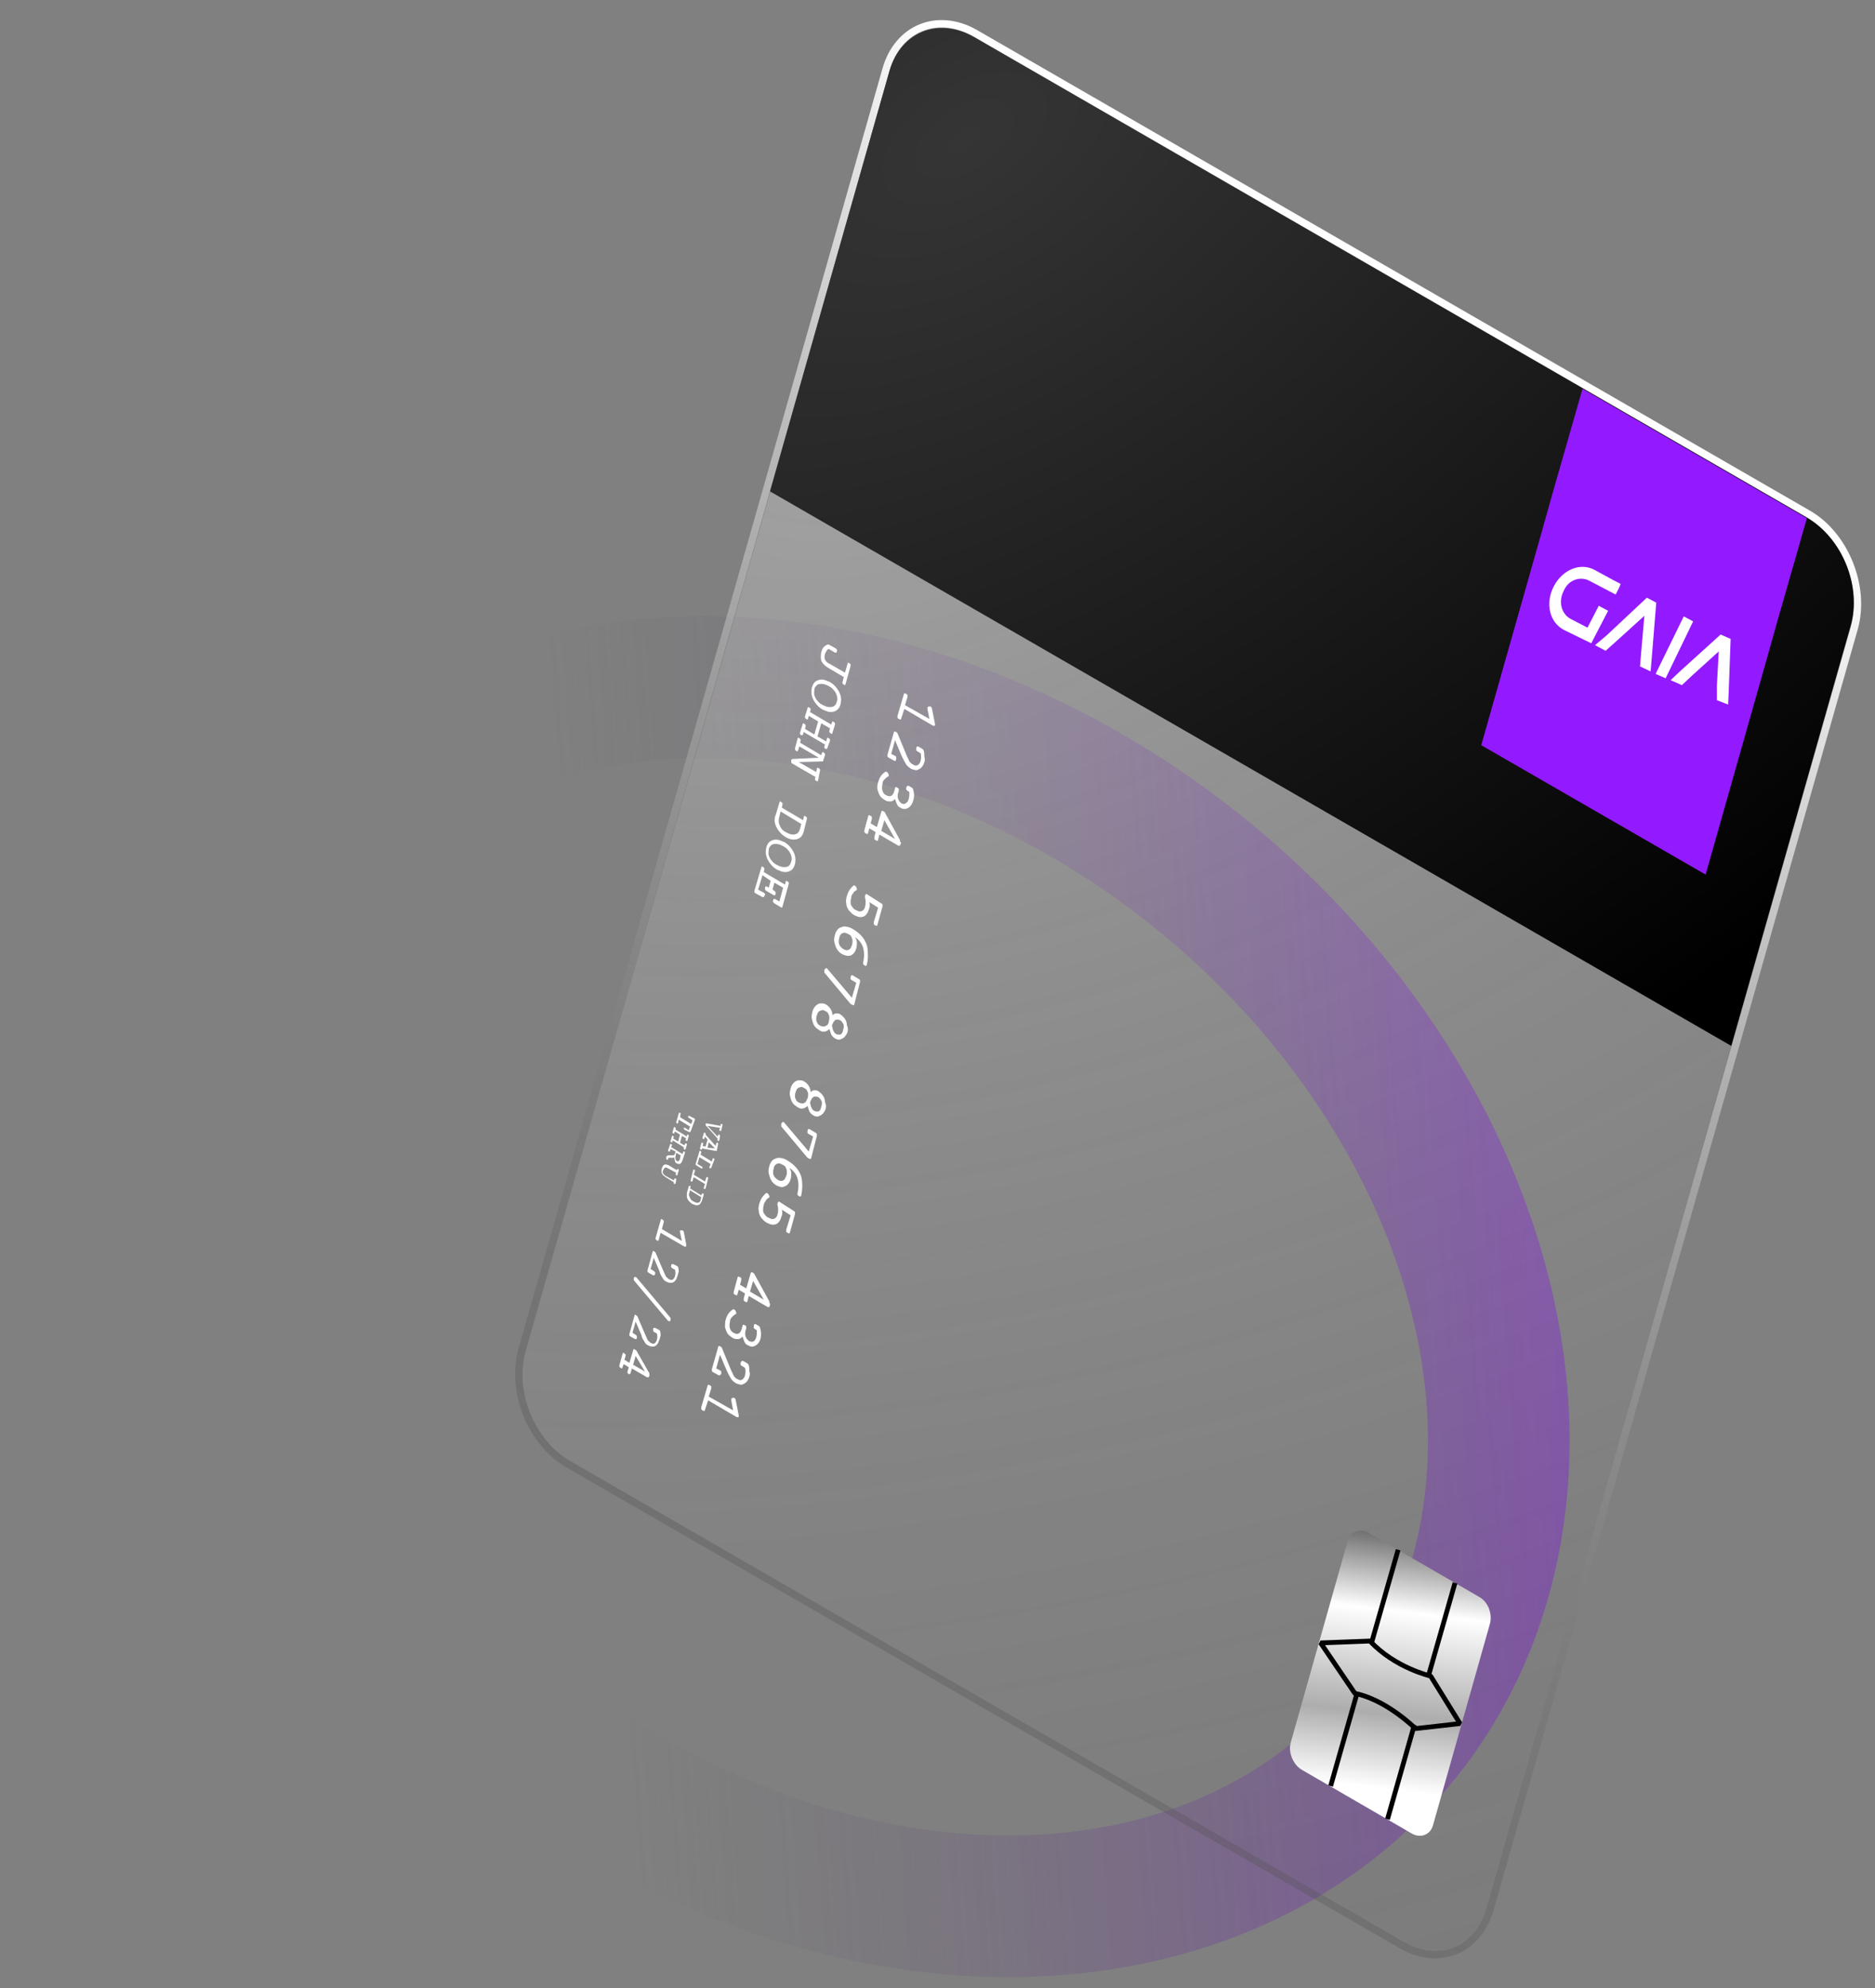
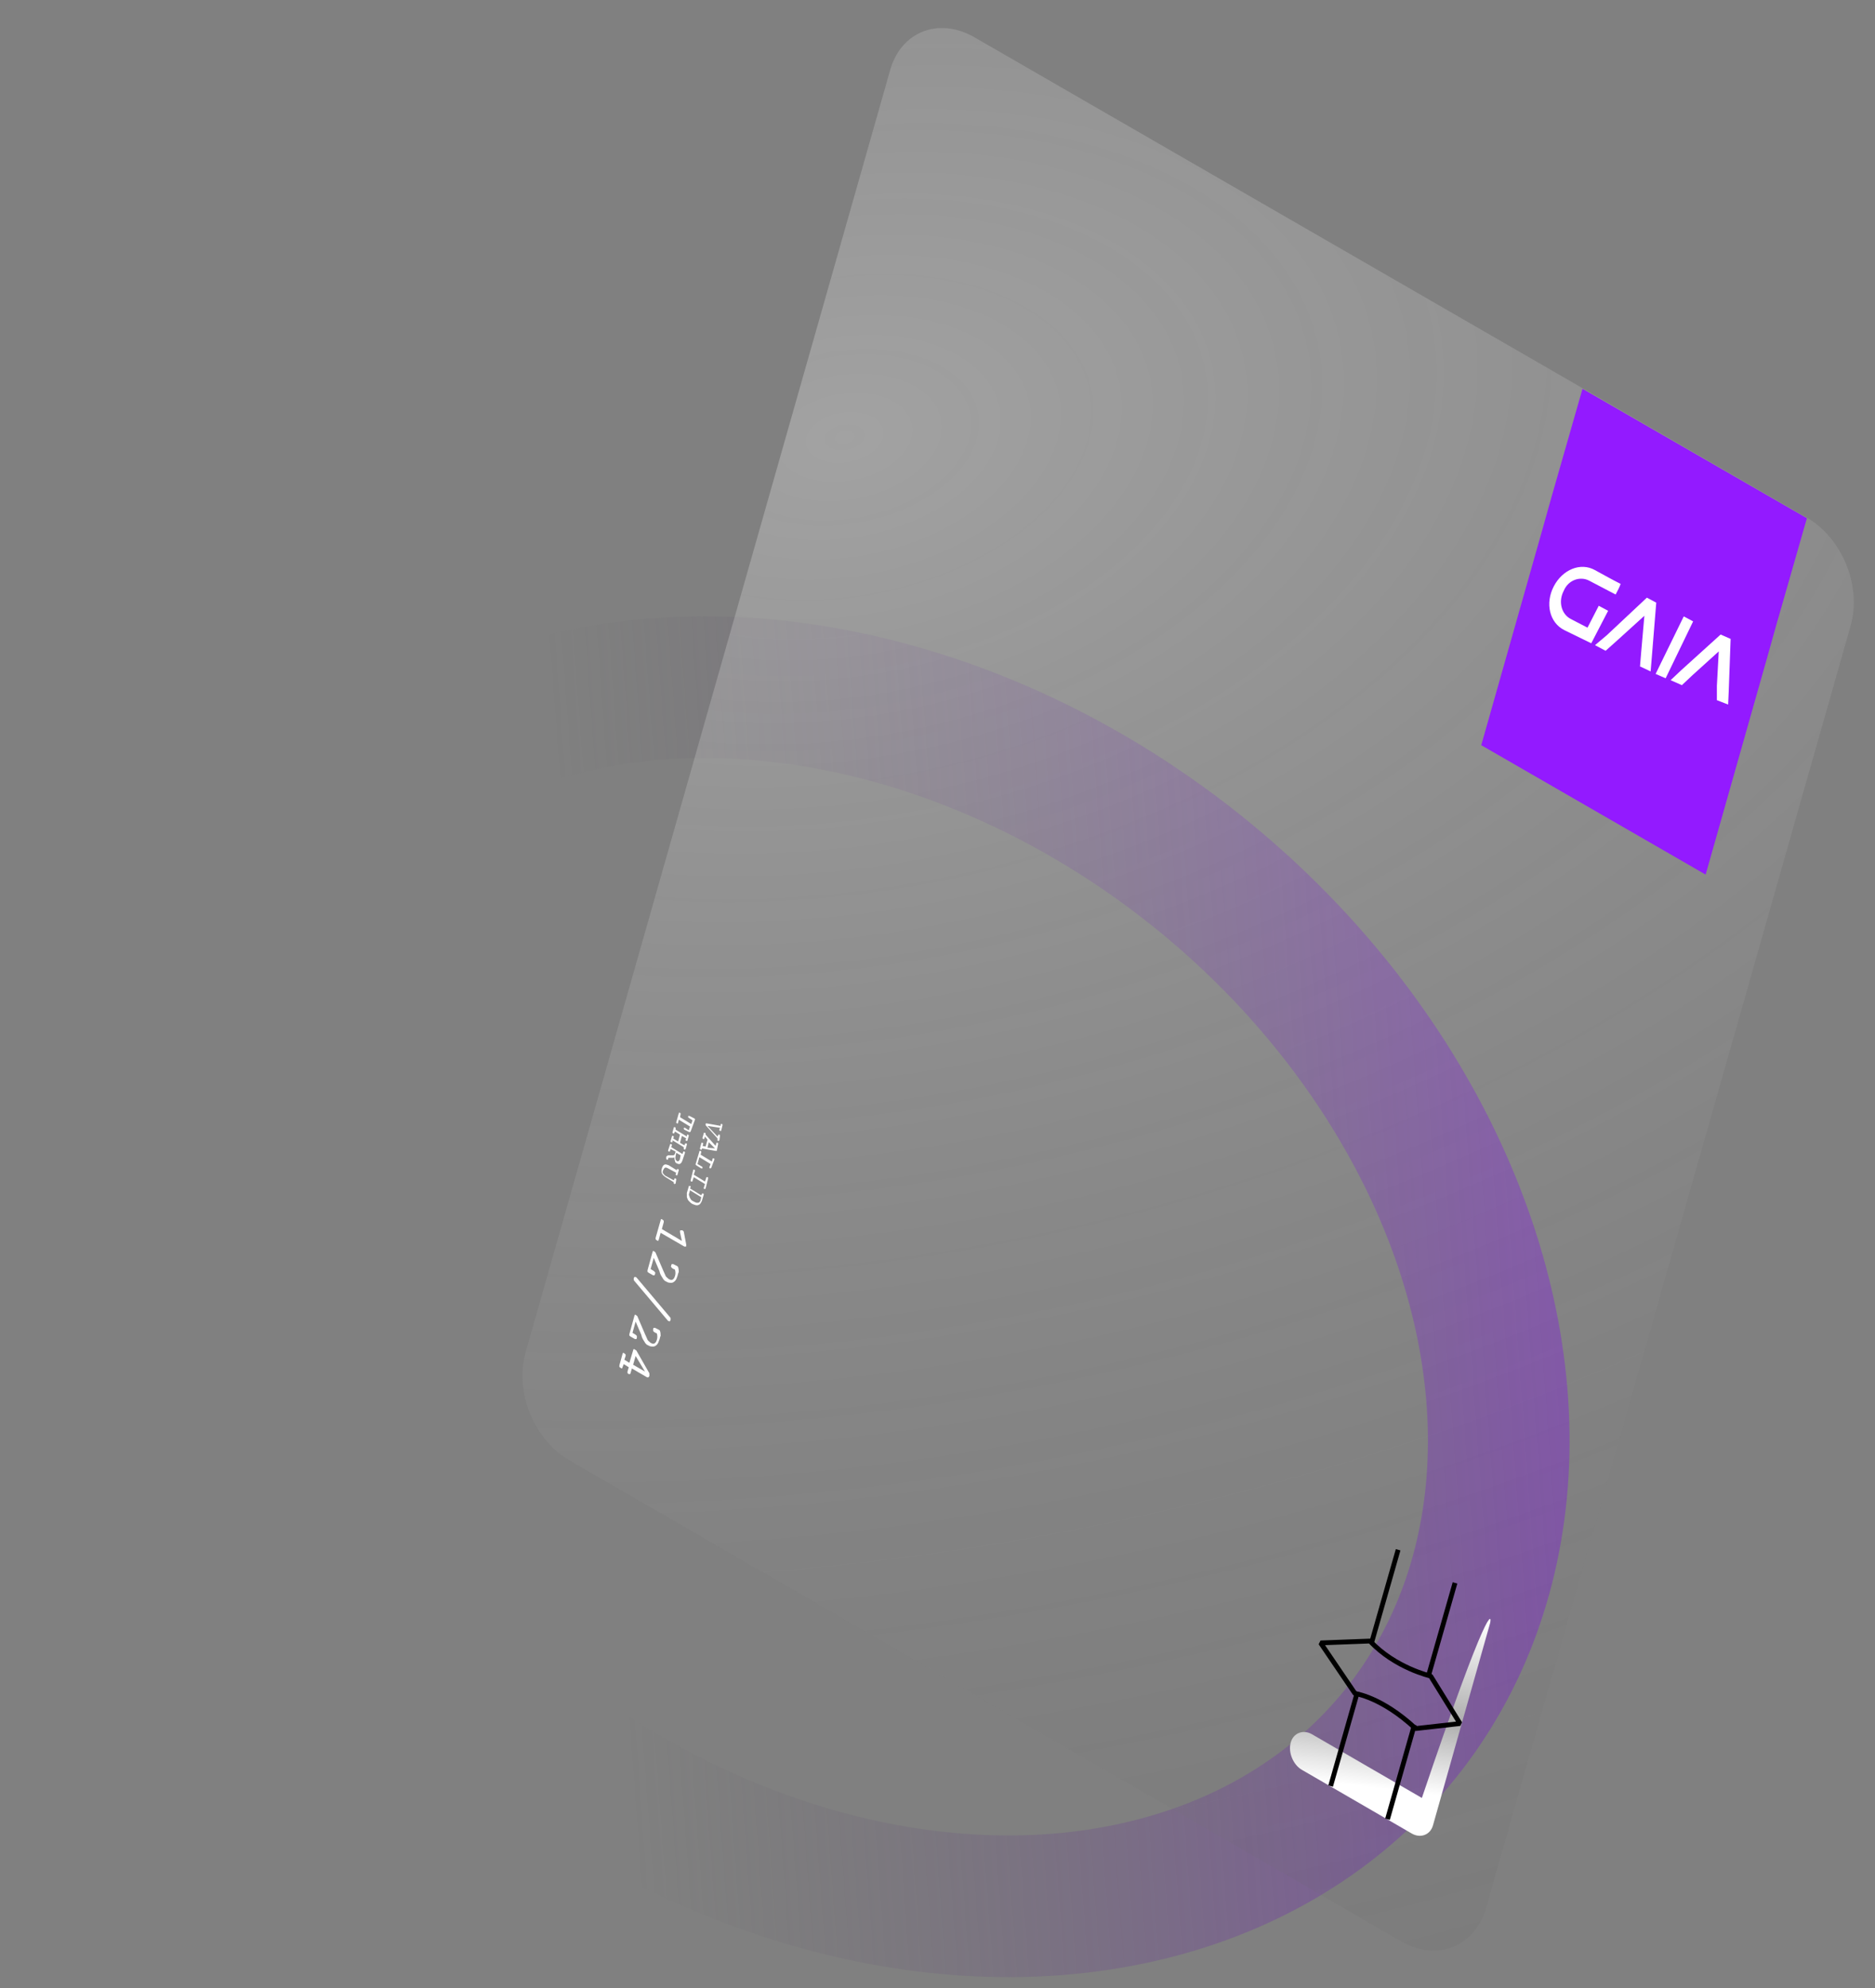
<svg xmlns="http://www.w3.org/2000/svg" version="1.1" id="图层_1" x="0px" y="0px" viewBox="0 0 300 318" style="enable-background:new 0 0 300 318;" xml:space="preserve">
  <rect x="0" y="0" width="300" height="318" fill="#808080" stroke="none" />
  <style type="text/css">
	.st0{fill:none;stroke:url(#SVGID_1_);stroke-width:22.657;stroke-miterlimit:4;}
	.st1{fill:url(#SVGID_00000006675797270558936290000009983376674817562781_);fill-opacity:0.9;}
	.st2{fill:none;stroke:url(#SVGID_00000033348165992568415480000008726906863586685115_);stroke-width:1.184;}
	.st3{fill:url(#SVGID_00000018199889409015659910000007589452673654643135_);}
	.st4{fill-rule:evenodd;clip-rule:evenodd;fill:#931AFF;}
	.st5{fill:#FFFFFF;}
	.st6{fill:url(#SVGID_00000065034836454328487990000015000998292514224314_);}
	.st7{fill:none;stroke:#000000;stroke-width:0.769;stroke-linejoin:bevel;}
</style>
  <g>
    <linearGradient id="SVGID_1_" gradientUnits="userSpaceOnUse" x1="-137.137" y1="438.449" x2="-101.091" y2="183.373" gradientTransform="matrix(0.636 -0.772 0.903 0.43 6.528081e-02 26.77)">
      <stop offset="0" style="stop-color:#931AFF" />
      <stop offset="1" style="stop-color:#5C5C5C;stop-opacity:0" />
    </linearGradient>
    <ellipse transform="matrix(0.626 -0.78 0.78 0.626 -110.483 184.455)" class="st0" cx="137" cy="207.4" rx="87.2" ry="111.6" />
  </g>
  <g>
    <radialGradient id="SVGID_00000056387611290071959790000013272400299222968193_" cx="26.877" cy="227.022" r="1" gradientTransform="matrix(109.401 387.581 -627.85 130.733 139728.234 -40025.344)" gradientUnits="userSpaceOnUse">
      <stop offset="0" style="stop-color:#FFFFFF;stop-opacity:0.3" />
      <stop offset="1" style="stop-color:#000000;stop-opacity:0" />
    </radialGradient>
    <path style="fill:url(#SVGID_00000056387611290071959790000013272400299222968193_);fill-opacity:0.9;" d="M155.8,5.9l133.3,76.9   c5.7,3.3,8.8,11,7,17.3l-58.3,205c-1.8,6.3-7.8,8.7-13.5,5.5l-133.2-77c-5.7-3.3-8.8-11-7-17.3l58.3-205   C144.1,5.1,150.1,2.7,155.8,5.9z" />
    <linearGradient id="SVGID_00000063623514225130015830000005103976232171777719_" gradientUnits="userSpaceOnUse" x1="76.569" y1="200.732" x2="76.569" y2="545.792" gradientTransform="matrix(0.866 0.5 -0.274 0.962 210.975 -186.711)">
      <stop offset="0" style="stop-color:#FFFFFF" />
      <stop offset="1" style="stop-color:#000000;stop-opacity:0" />
    </linearGradient>
-     <path style="fill:none;stroke:url(#SVGID_00000063623514225130015830000005103976232171777719_);stroke-width:1.184;" d="M156,5.3   l133.3,76.9c5.9,3.4,9.2,11.6,7.4,18.2l-58.3,205c-1.9,6.6-8.2,9.2-14.2,5.7L90.9,234.2c-5.9-3.4-9.2-11.6-7.4-18.2l58.3-205   C143.7,4.5,150,1.9,156,5.3z" />
  </g>
  <radialGradient id="SVGID_00000165214950991967935410000002968586139945096894_" cx="26.706" cy="226.992" r="1" gradientTransform="matrix(99.226 148.417 -258.17 172.602 56107.133 -43120.441)" gradientUnits="userSpaceOnUse">
    <stop offset="0" style="stop-color:#353535" />
    <stop offset="1" style="stop-color:#000000" />
  </radialGradient>
-   <path style="fill:url(#SVGID_00000165214950991967935410000002968586139945096894_);" d="M142.3,11.4c1.8-6.3,7.8-8.7,13.5-5.5  l133.3,76.9c5.7,3.3,8.8,11,7,17.3L277,167.3L123.2,78.6L142.3,11.4z" />
  <path class="st4" d="M289.1,82.9l-35.9-20.7l-4.9,17.1l-1.6,5.7l-9.7,34.2l35.9,20.7l9.7-34.2l1.6-5.7L289.1,82.9z" />
-   <path class="st5" d="M144.2,114.9c0,0.1-0.1,0.2-0.1,0.2c-0.1,0-0.1,0-0.3-0.1c-0.1-0.1-0.2-0.1-0.2-0.2s0-0.2,0-0.3l1-3.4  c0-0.1,0.1-0.2,0.1-0.2c0.1,0,0.1,0,0.3,0.1c0.1,0.1,0.2,0.1,0.2,0.2s0,0.2,0,0.3l-0.4,1.3l3.9,2.2l-0.3-1.6c0-0.1,0-0.1,0-0.2  s0.1-0.2,0.3-0.2c0.1,0,0.2,0,0.2,0c0.1,0.1,0.2,0.2,0.2,0.3l0.5,2.5c0,0.1,0,0.2,0,0.2c0,0.1-0.1,0.1-0.1,0.1c-0.1,0-0.1,0-0.2,0  l-4.6-2.7L144.2,114.9z M147.9,121.9c-0.1,0.4-0.3,0.7-0.5,0.9c-0.2,0.2-0.5,0.3-0.7,0.4c-0.3,0-0.6-0.1-0.9-0.2  c-0.3-0.2-0.6-0.4-0.8-0.7c-0.2-0.3-0.4-0.7-0.7-1.3l-1.1-2.6l-0.6,2.2l0.6,0.3c0.1,0.1,0.2,0.1,0.2,0.2s0,0.2,0,0.3  s-0.1,0.2-0.1,0.3s-0.1,0-0.2,0l-0.9-0.5c-0.1-0.1-0.2-0.1-0.2-0.2s0-0.2,0-0.3l1-3.5c0-0.1,0.1-0.2,0.1-0.2c0.1,0,0.1,0,0.3,0.1  c0.1,0.1,0.2,0.1,0.2,0.2l1.4,3.4c0.2,0.5,0.4,0.8,0.5,1.1c0.2,0.2,0.3,0.4,0.6,0.5c0.3,0.2,0.5,0.2,0.7,0.1s0.4-0.3,0.5-0.7  c0.1-0.4,0.1-0.8,0-1.2l-0.5-0.3c-0.1-0.1-0.2-0.1-0.2-0.2s0-0.2,0-0.3c0-0.1,0.1-0.2,0.1-0.3c0.1,0,0.1,0,0.2,0l0.7,0.4  c0.1,0.1,0.2,0.2,0.2,0.3c0.1,0.3,0.1,0.7,0.1,1C148,121.3,148,121.6,147.9,121.9z M146.1,128.1c-0.1,0.4-0.3,0.7-0.5,0.9  s-0.4,0.3-0.7,0.4c-0.3,0-0.6,0-0.8-0.2c-0.3-0.1-0.5-0.3-0.6-0.6c-0.1-0.2-0.2-0.5-0.3-0.8c-0.2,0.2-0.4,0.4-0.7,0.4  s-0.6,0-0.9-0.2c-0.3-0.2-0.6-0.4-0.8-0.7c-0.2-0.3-0.3-0.7-0.4-1c-0.1-0.4,0-0.8,0.1-1.2c0.1-0.3,0.2-0.6,0.4-0.9s0.4-0.5,0.7-0.7  c0.1-0.1,0.2-0.1,0.3,0c0.1,0,0.1,0.1,0.2,0.2c0.1,0.2,0.1,0.3,0.1,0.4s-0.1,0.1-0.1,0.1c-0.2,0.1-0.4,0.3-0.6,0.5  c-0.2,0.2-0.3,0.4-0.3,0.7c-0.1,0.4-0.1,0.8,0,1.1c0.1,0.3,0.3,0.6,0.6,0.7c0.3,0.2,0.6,0.2,0.8,0.1s0.4-0.4,0.5-0.8l0.1-0.4  c0-0.1,0.1-0.2,0.1-0.2c0.1,0,0.1,0,0.3,0.1c0.1,0.1,0.2,0.1,0.2,0.2s0,0.2,0,0.3l-0.1,0.3c-0.1,0.4-0.1,0.7,0,1  c0.1,0.3,0.3,0.5,0.5,0.7c0.3,0.1,0.5,0.2,0.7,0c0.2-0.1,0.4-0.3,0.5-0.7c0.1-0.4,0.1-0.7,0.1-1.1l-0.3-0.2  c-0.1-0.1-0.2-0.1-0.2-0.2s0-0.2,0-0.3c0-0.1,0.1-0.2,0.2-0.3c0.1,0,0.1,0,0.2,0l0.5,0.3c0.1,0,0.1,0.1,0.1,0.1s0.1,0.1,0.1,0.2  C146.3,126.9,146.3,127.5,146.1,128.1z M144.1,135c-0.1,0.3-0.2,0.4-0.5,0.2l-2.9-1.7l-0.2,0.8c0,0.1-0.1,0.2-0.1,0.2  c-0.1,0-0.1,0-0.3-0.1c-0.1-0.1-0.2-0.1-0.2-0.2c0-0.1,0-0.2,0-0.3l0.2-0.8l-1-0.6l-0.2,0.7c0,0.1-0.1,0.2-0.1,0.2  c-0.1,0-0.1,0-0.3-0.1c-0.1-0.1-0.2-0.1-0.2-0.2c0-0.1,0-0.2,0-0.3l0.6-2.2c0-0.1,0.1-0.2,0.1-0.2c0.1,0,0.1,0,0.3,0.1  c0.1,0.1,0.2,0.1,0.2,0.2c0,0.1,0,0.2,0,0.3l-0.2,0.7l1,0.6l0.7-2.4c0-0.1,0.1-0.2,0.1-0.2c0.1,0,0.1,0,0.3,0.1  c0.1,0.1,0.2,0.1,0.2,0.2l2.3,4.2c0.1,0.1,0.1,0.2,0.1,0.4C144.2,134.8,144.2,134.9,144.1,135z M141.5,131.2l-0.5,1.7l2.2,1.3  L141.5,131.2z M140.4,147.9c0,0.1-0.1,0.2-0.1,0.2c-0.1,0-0.1,0-0.3-0.1c-0.1-0.1-0.2-0.1-0.2-0.2c0-0.1,0-0.2,0-0.3l0.7-2.3  l-1.4-0.9c0.1,0.4,0.1,0.8-0.1,1.2c-0.1,0.4-0.3,0.7-0.5,0.9s-0.5,0.3-0.8,0.3s-0.6-0.1-1-0.3s-0.6-0.5-0.9-0.8  c-0.2-0.3-0.4-0.7-0.4-1.1c-0.1-0.4,0-0.8,0.1-1.2c0.1-0.3,0.2-0.6,0.4-0.9c0.2-0.3,0.4-0.5,0.6-0.7c0.1-0.1,0.2-0.1,0.3,0  c0.1,0,0.1,0.1,0.2,0.2c0.1,0.2,0.1,0.3,0.1,0.4c0,0.1-0.1,0.1-0.1,0.1c-0.2,0.1-0.4,0.3-0.5,0.5c-0.2,0.2-0.3,0.4-0.3,0.7  c-0.1,0.3-0.1,0.5-0.1,0.8s0.1,0.5,0.3,0.7c0.1,0.2,0.3,0.4,0.6,0.5c0.2,0.1,0.4,0.2,0.6,0.2c0.2,0,0.4-0.1,0.5-0.2  c0.1-0.1,0.3-0.3,0.3-0.6c0.1-0.2,0.1-0.4,0.1-0.7c0-0.2,0-0.4-0.1-0.7c0-0.1,0-0.2,0-0.3s0.1-0.2,0.2-0.3c0.1,0,0.1,0,0.2,0.1  l2.2,1.4c0.1,0.1,0.2,0.1,0.2,0.2c0,0.1,0,0.2,0,0.3L140.4,147.9z M138.7,154.3c0,0.1-0.1,0.1-0.1,0.2c-0.1,0-0.2,0-0.3-0.1  s-0.2-0.1-0.2-0.2c0-0.1,0-0.1,0-0.2c0.2-0.9,0.2-1.7,0-2.4s-0.7-1.3-1.3-1.7c0.2,0.3,0.3,0.6,0.3,0.9c0,0.3,0,0.6-0.1,0.9  c-0.1,0.4-0.3,0.7-0.5,0.9s-0.5,0.3-0.8,0.3s-0.6-0.1-1-0.3c-0.3-0.2-0.6-0.4-0.8-0.8c-0.2-0.3-0.3-0.7-0.4-1.1  c-0.1-0.4,0-0.8,0.1-1.2s0.3-0.7,0.5-0.9s0.5-0.3,0.9-0.4c0.5,0,1,0.1,1.6,0.5c0.5,0.3,1,0.7,1.4,1.2s0.7,1.1,0.8,1.8  C138.9,152.7,138.9,153.5,138.7,154.3z M136.3,151.2c0.1-0.2,0.1-0.5,0.1-0.7s-0.1-0.5-0.2-0.7c-0.1-0.2-0.3-0.3-0.5-0.4  c-0.2-0.1-0.4-0.2-0.6-0.2c-0.2,0-0.4,0.1-0.5,0.2c-0.1,0.1-0.3,0.3-0.3,0.6c-0.1,0.3-0.1,0.5-0.1,0.7s0.1,0.5,0.2,0.6  c0.1,0.2,0.3,0.3,0.5,0.5c0.2,0.1,0.4,0.2,0.6,0.2c0.2,0,0.3-0.1,0.5-0.2C136.1,151.7,136.2,151.5,136.3,151.2z M136.7,160.6  c0,0.1-0.1,0.2-0.1,0.2c-0.1,0-0.1,0-0.3-0.1c-0.1,0-0.1-0.1-0.2-0.1l-4.1-4.9c-0.1-0.1-0.1-0.1-0.1-0.2c0-0.1,0-0.2,0-0.3  s0.1-0.2,0.2-0.3c0.1,0,0.1-0.1,0.2,0l0.1,0.1l3.9,4.6l0.7-2.4l-0.7-0.4c-0.1-0.1-0.2-0.1-0.2-0.2c0-0.1,0-0.2,0-0.3  s0.1-0.2,0.1-0.3c0.1,0,0.1,0,0.2,0l1,0.6c0.1,0.1,0.2,0.1,0.2,0.2c0,0.1,0,0.2,0,0.3L136.7,160.6z M135.6,165.1  c-0.1,0.3-0.3,0.6-0.5,0.8s-0.5,0.3-0.7,0.4c-0.3,0-0.5,0-0.8-0.2c-0.2-0.1-0.4-0.3-0.6-0.6c-0.1-0.3-0.2-0.6-0.3-0.9  c-0.2,0.2-0.5,0.4-0.7,0.4c-0.3,0.1-0.6,0-0.9-0.2c-0.3-0.2-0.6-0.4-0.8-0.7s-0.3-0.7-0.4-1.1c-0.1-0.4,0-0.8,0.1-1.2  s0.3-0.7,0.5-0.9s0.5-0.4,0.8-0.4s0.6,0,0.9,0.2c0.3,0.2,0.5,0.4,0.7,0.7s0.3,0.7,0.3,1c0.2-0.2,0.4-0.3,0.6-0.3  c0.2,0,0.5,0,0.7,0.2c0.3,0.2,0.5,0.4,0.7,0.7s0.3,0.6,0.3,1C135.7,164.4,135.7,164.7,135.6,165.1z M134.9,164.7  c0.1-0.2,0.1-0.4,0.1-0.6c0-0.2-0.1-0.4-0.2-0.5c-0.1-0.2-0.2-0.3-0.4-0.4c-0.2-0.1-0.3-0.1-0.5-0.1s-0.3,0.1-0.4,0.2  c-0.1,0.1-0.2,0.3-0.3,0.5s-0.1,0.4,0,0.6c0,0.2,0.1,0.4,0.2,0.6c0.1,0.2,0.2,0.3,0.4,0.4c0.2,0.1,0.3,0.1,0.5,0.1s0.3-0.1,0.4-0.2  C134.8,165.1,134.9,164.9,134.9,164.7z M132.6,163.4c0.1-0.2,0.1-0.5,0.1-0.7s-0.1-0.4-0.2-0.6c-0.1-0.2-0.3-0.3-0.5-0.4  c-0.2-0.1-0.4-0.2-0.5-0.1c-0.2,0-0.3,0.1-0.5,0.2c-0.1,0.1-0.2,0.3-0.3,0.6c-0.1,0.2-0.1,0.5-0.1,0.7s0.1,0.4,0.2,0.6  c0.1,0.2,0.3,0.3,0.5,0.4c0.2,0.1,0.4,0.1,0.5,0.1c0.2,0,0.3-0.1,0.5-0.2S132.6,163.6,132.6,163.4z M132.1,177.4  c-0.1,0.3-0.3,0.6-0.5,0.8s-0.5,0.3-0.7,0.4c-0.3,0-0.5,0-0.8-0.2c-0.2-0.1-0.4-0.3-0.6-0.6c-0.1-0.3-0.2-0.6-0.3-0.9  c-0.2,0.2-0.5,0.4-0.7,0.4c-0.3,0.1-0.6,0-0.9-0.2s-0.6-0.4-0.8-0.7c-0.2-0.3-0.3-0.7-0.4-1.1s0-0.8,0.1-1.2s0.3-0.7,0.5-0.9  s0.5-0.4,0.8-0.4c0.3,0,0.6,0,0.9,0.2s0.5,0.4,0.7,0.7s0.3,0.7,0.3,1c0.2-0.2,0.4-0.3,0.6-0.3c0.2,0,0.5,0,0.7,0.2  c0.3,0.2,0.5,0.4,0.7,0.7s0.3,0.6,0.3,1C132.2,176.7,132.2,177,132.1,177.4z M131.4,177c0.1-0.2,0.1-0.4,0.1-0.6  c0-0.2-0.1-0.4-0.2-0.5c-0.1-0.2-0.2-0.3-0.4-0.4c-0.2-0.1-0.3-0.1-0.5-0.1s-0.3,0.1-0.4,0.2c-0.1,0.1-0.2,0.3-0.3,0.5  s-0.1,0.4,0,0.6c0,0.2,0.1,0.4,0.2,0.6c0.1,0.2,0.2,0.3,0.4,0.4c0.2,0.1,0.3,0.1,0.5,0.1s0.3-0.1,0.4-0.2  C131.3,177.3,131.4,177.2,131.4,177z M129.2,175.7c0.1-0.2,0.1-0.5,0.1-0.7s-0.1-0.4-0.2-0.6c-0.1-0.2-0.3-0.3-0.5-0.4  c-0.2-0.1-0.4-0.2-0.5-0.1c-0.2,0-0.3,0.1-0.5,0.2c-0.1,0.1-0.2,0.3-0.3,0.6c-0.1,0.2-0.1,0.5-0.1,0.7s0.1,0.4,0.2,0.6  c0.1,0.2,0.3,0.3,0.5,0.4c0.2,0.1,0.4,0.1,0.5,0.1c0.2,0,0.3-0.1,0.5-0.2C129,176.1,129.1,175.9,129.2,175.7z M129.8,185.2  c0,0.1-0.1,0.2-0.1,0.2c-0.1,0-0.1,0-0.3-0.1c-0.1,0-0.1-0.1-0.2-0.1l-4.1-4.9c-0.1-0.1-0.1-0.1-0.1-0.2c0-0.1,0-0.2,0-0.3  s0.1-0.2,0.2-0.3c0.1,0,0.1-0.1,0.2,0l0.1,0.1l3.9,4.6l0.7-2.4l-0.7-0.4c-0.1-0.1-0.2-0.1-0.2-0.2c0-0.1,0-0.2,0-0.3  s0.1-0.2,0.1-0.3c0.1,0,0.1,0,0.2,0l1,0.6c0.1,0.1,0.2,0.1,0.2,0.2c0,0.1,0,0.2,0,0.3L129.8,185.2z M128.2,191.2  c0,0.1-0.1,0.1-0.1,0.2c-0.1,0-0.2,0-0.3-0.1c-0.1-0.1-0.2-0.1-0.2-0.2c0-0.1,0-0.1,0-0.2c0.2-0.9,0.2-1.7,0-2.4s-0.7-1.3-1.3-1.7  c0.2,0.3,0.3,0.6,0.3,0.9c0,0.3,0,0.6-0.1,0.9c-0.1,0.4-0.3,0.7-0.5,0.9s-0.5,0.3-0.8,0.4c-0.3,0-0.6-0.1-1-0.3  c-0.3-0.2-0.6-0.4-0.8-0.8c-0.2-0.3-0.3-0.7-0.4-1.1c-0.1-0.4,0-0.8,0.1-1.2s0.3-0.7,0.5-0.9s0.5-0.3,0.9-0.4c0.5,0,1,0.1,1.6,0.5  c0.5,0.3,1,0.7,1.4,1.2s0.7,1.1,0.8,1.8C128.4,189.5,128.4,190.3,128.2,191.2z M125.8,188.1c0.1-0.2,0.1-0.5,0.1-0.7  s-0.1-0.5-0.2-0.7s-0.3-0.3-0.5-0.4c-0.2-0.1-0.4-0.2-0.6-0.2s-0.4,0.1-0.5,0.2c-0.1,0.1-0.3,0.3-0.3,0.6c-0.1,0.3-0.1,0.5-0.1,0.7  s0.1,0.5,0.2,0.6c0.1,0.2,0.3,0.3,0.5,0.5c0.2,0.1,0.4,0.2,0.6,0.2s0.3-0.1,0.5-0.2C125.6,188.5,125.7,188.3,125.8,188.1z   M126.4,197.1c0,0.1-0.1,0.2-0.1,0.2c-0.1,0-0.1,0-0.3-0.1c-0.1-0.1-0.2-0.1-0.2-0.2c0-0.1,0-0.2,0-0.3l0.7-2.3l-1.4-0.9  c0.1,0.4,0.1,0.8-0.1,1.2c-0.1,0.4-0.3,0.7-0.5,0.9s-0.5,0.3-0.8,0.3s-0.6-0.1-1-0.3s-0.6-0.5-0.9-0.8c-0.2-0.3-0.4-0.7-0.4-1.1  c-0.1-0.4,0-0.8,0.1-1.2c0.1-0.3,0.2-0.6,0.4-0.9c0.2-0.3,0.4-0.5,0.6-0.7c0.1-0.1,0.2-0.1,0.3,0c0.1,0,0.1,0.1,0.2,0.2  c0.1,0.2,0.1,0.3,0.1,0.4c0,0.1-0.1,0.1-0.1,0.1c-0.2,0.1-0.4,0.3-0.5,0.5s-0.3,0.4-0.3,0.7c-0.1,0.3-0.1,0.5-0.1,0.8  s0.1,0.5,0.3,0.7c0.1,0.2,0.3,0.4,0.6,0.5c0.2,0.1,0.4,0.2,0.6,0.2s0.4-0.1,0.5-0.2c0.1-0.1,0.3-0.3,0.3-0.6  c0.1-0.2,0.1-0.4,0.1-0.7c0-0.2,0-0.4-0.1-0.7c0-0.1,0-0.2,0-0.3s0.1-0.2,0.2-0.3c0.1,0,0.1,0,0.2,0.1l2.2,1.4  c0.1,0.1,0.2,0.1,0.2,0.2c0,0.1,0,0.2,0,0.3L126.4,197.1z M123.2,208.8c-0.1,0.3-0.2,0.4-0.5,0.2l-2.9-1.7l-0.2,0.8  c0,0.1-0.1,0.2-0.1,0.2c-0.1,0-0.1,0-0.3-0.1c-0.1-0.1-0.2-0.1-0.2-0.2c0-0.1,0-0.2,0-0.3l0.2-0.8l-1-0.6L118,207  c0,0.1-0.1,0.2-0.1,0.2c-0.1,0-0.1,0-0.3-0.1s-0.2-0.1-0.2-0.2c0-0.1,0-0.2,0-0.3l0.6-2.2c0-0.1,0.1-0.2,0.1-0.2  c0.1,0,0.1,0,0.3,0.1s0.2,0.1,0.2,0.2c0,0.1,0,0.2,0,0.3l-0.2,0.7l1,0.6l0.7-2.4c0-0.1,0.1-0.2,0.1-0.2c0.1,0,0.1,0,0.3,0.1  c0.1,0.1,0.2,0.1,0.2,0.2l2.3,4.2c0.1,0.1,0.1,0.2,0.1,0.4C123.2,208.5,123.2,208.6,123.2,208.8z M120.5,204.9l-0.5,1.7l2.2,1.3  L120.5,204.9z M121.7,214.1c-0.1,0.4-0.3,0.7-0.5,0.9s-0.4,0.3-0.7,0.4c-0.3,0-0.5,0-0.8-0.2c-0.3-0.1-0.5-0.3-0.6-0.6  c-0.1-0.2-0.2-0.5-0.3-0.8c-0.2,0.2-0.4,0.4-0.7,0.4c-0.3,0-0.6,0-0.9-0.2s-0.6-0.4-0.8-0.7c-0.2-0.3-0.3-0.7-0.4-1  c0-0.4,0-0.8,0.1-1.2c0.1-0.3,0.2-0.6,0.4-0.9c0.2-0.3,0.4-0.5,0.7-0.7c0.1-0.1,0.2-0.1,0.3,0c0.1,0,0.1,0.1,0.2,0.2  c0.1,0.2,0.1,0.3,0.1,0.4c0,0.1-0.1,0.1-0.1,0.1c-0.2,0.1-0.4,0.3-0.6,0.5s-0.3,0.4-0.3,0.7c-0.1,0.4-0.1,0.8,0,1.1s0.3,0.6,0.6,0.7  c0.3,0.2,0.6,0.2,0.8,0.1c0.2-0.1,0.4-0.4,0.5-0.8l0.1-0.4c0-0.1,0.1-0.2,0.1-0.2c0.1,0,0.1,0,0.3,0.1c0.1,0.1,0.2,0.1,0.2,0.2  c0,0.1,0,0.2,0,0.3l-0.1,0.3c-0.1,0.4-0.1,0.7,0,1s0.3,0.5,0.5,0.7c0.3,0.1,0.5,0.2,0.7,0.1c0.2-0.1,0.4-0.3,0.5-0.7  s0.1-0.7,0.1-1.1l-0.3-0.2c-0.1-0.1-0.2-0.1-0.2-0.2c0-0.1,0-0.2,0-0.3s0.1-0.2,0.1-0.3c0.1,0,0.1,0,0.2,0l0.5,0.3  c0.1,0,0.1,0.1,0.1,0.1s0.1,0.1,0.1,0.2C121.8,212.9,121.8,213.5,121.7,214.1z M119.9,220.2c-0.1,0.4-0.3,0.7-0.5,0.9  s-0.5,0.3-0.7,0.4c-0.3,0-0.6-0.1-0.9-0.2c-0.3-0.2-0.6-0.4-0.8-0.7c-0.2-0.3-0.4-0.7-0.7-1.3l-1.1-2.6l-0.6,2.2l0.6,0.3  c0.1,0.1,0.2,0.1,0.2,0.2c0,0.1,0,0.2,0,0.3s-0.1,0.2-0.2,0.3c-0.1,0-0.1,0-0.2,0l-0.9-0.5c-0.1-0.1-0.2-0.1-0.2-0.2  c0-0.1,0-0.2,0-0.3l1-3.5c0-0.1,0.1-0.2,0.1-0.2c0.1,0,0.1,0,0.3,0.1c0.1,0.1,0.2,0.1,0.2,0.2l1.4,3.4c0.2,0.5,0.4,0.8,0.5,1.1  c0.2,0.2,0.3,0.4,0.6,0.5c0.3,0.2,0.5,0.2,0.7,0.1c0.2-0.1,0.4-0.3,0.5-0.7s0.1-0.8,0-1.2l-0.5-0.3c-0.1-0.1-0.2-0.1-0.2-0.2  c0-0.1,0-0.2,0-0.3s0.1-0.2,0.2-0.3c0.1,0,0.1,0,0.2,0l0.7,0.4c0.1,0.1,0.2,0.2,0.2,0.3c0.1,0.3,0.1,0.7,0.1,1  C120,219.6,120,219.9,119.9,220.2z M112.8,225.5c0,0.1-0.1,0.2-0.1,0.2c-0.1,0-0.1,0-0.3-0.1c-0.1-0.1-0.2-0.1-0.2-0.2  c0-0.1,0-0.2,0-0.3l1-3.4c0-0.1,0.1-0.2,0.1-0.2c0.1,0,0.1,0,0.3,0.1c0.1,0.1,0.2,0.1,0.2,0.2c0,0.1,0,0.2,0,0.3l-0.4,1.3l3.9,2.2  L117,224c0-0.1,0-0.1,0-0.2c0-0.1,0.1-0.2,0.3-0.2c0.1,0,0.2,0,0.2,0c0.1,0.1,0.2,0.2,0.2,0.3l0.5,2.5c0,0.1,0,0.2,0,0.2  c0,0.1-0.1,0.1-0.1,0.1c-0.1,0-0.1,0-0.2,0l-4.6-2.7L112.8,225.5z" />
-   <path class="st5" d="M135.3,109.4c0,0.1-0.1,0.1-0.1,0.2c-0.1,0-0.1,0-0.2-0.1c-0.1-0.1-0.2-0.1-0.2-0.2s0-0.1,0-0.2l0.2-0.8  l-2.7-1.6c-0.4-0.3-0.7-0.6-0.9-1c-0.1-0.4-0.1-0.9,0-1.4c0.1-0.3,0.2-0.6,0.4-0.8c0.2-0.2,0.4-0.3,0.6-0.4c0.1,0,0.1,0,0.2,0  l1.1,0.6c0.1,0.1,0.1,0.1,0.2,0.2s0,0.2,0,0.3c0,0.1-0.1,0.2-0.1,0.2c-0.1,0-0.1,0-0.2,0l-1-0.6c-0.3,0.1-0.4,0.4-0.6,0.8  c-0.1,0.4-0.1,0.7,0,0.9c0.1,0.2,0.3,0.5,0.6,0.6l2.6,1.5l0.4-1.4c0-0.1,0.1-0.2,0.1-0.2c0.1,0,0.1,0,0.2,0.1  c0.1,0.1,0.2,0.1,0.2,0.2s0,0.1,0,0.2L135.3,109.4z M134.5,112.6c-0.1,0.4-0.3,0.8-0.6,1s-0.6,0.3-1,0.3s-0.8-0.2-1.3-0.4  c-0.5-0.3-0.8-0.6-1.1-1s-0.5-0.8-0.6-1.2c-0.1-0.4-0.1-0.9,0-1.3s0.3-0.8,0.6-1s0.6-0.3,1-0.3s0.8,0.2,1.3,0.4  c0.5,0.3,0.8,0.6,1.1,1s0.5,0.8,0.6,1.2C134.6,111.7,134.6,112.1,134.5,112.6z M133.9,112.2c0.1-0.3,0.1-0.6,0-0.9s-0.2-0.6-0.5-0.9  c-0.2-0.3-0.5-0.5-0.9-0.7s-0.7-0.3-1-0.3s-0.6,0-0.8,0.2s-0.4,0.4-0.4,0.7s-0.1,0.6,0,0.9s0.2,0.6,0.5,0.9c0.2,0.3,0.5,0.5,0.9,0.7  s0.7,0.3,1,0.3s0.6,0,0.8-0.2C133.7,112.8,133.8,112.5,133.9,112.2z M132.4,119.6c0,0.1-0.1,0.2-0.1,0.2s-0.1,0-0.2,0  c-0.1-0.1-0.2-0.1-0.2-0.2s0-0.1,0-0.2l0.1-0.3l-3.4-2l-0.1,0.3c0,0.1-0.1,0.2-0.1,0.2s-0.1,0-0.2,0c-0.1-0.1-0.2-0.1-0.2-0.2  s0-0.1,0-0.2l0.4-1.3c0-0.1,0.1-0.2,0.1-0.2c0.1,0,0.1,0,0.2,0.1c0.1,0.1,0.2,0.1,0.2,0.2s0,0.1,0,0.2l-0.1,0.4l1.5,0.9l0.6-2.1  l-1.5-0.9l-0.1,0.4c0,0.1-0.1,0.2-0.1,0.2c-0.1,0-0.1,0-0.2-0.1c-0.1-0.1-0.2-0.1-0.2-0.2s0-0.1,0-0.2l0.4-1.3  c0-0.1,0.1-0.2,0.1-0.2c0.1,0,0.1,0,0.2,0.1c0.1,0.1,0.2,0.1,0.2,0.2s0,0.1,0,0.2l-0.1,0.3l3.4,2l0.1-0.3c0-0.1,0.1-0.2,0.1-0.2  c0.1,0,0.1,0,0.2,0.1c0.1,0.1,0.2,0.1,0.2,0.2s0,0.1,0,0.2l-0.4,1.3c0,0.1-0.1,0.2-0.1,0.2c-0.1,0-0.1,0-0.2-0.1  c-0.1-0.1-0.2-0.1-0.2-0.2s0-0.1,0-0.2l0.1-0.4l-1.4-0.8l-0.6,2.1l1.4,0.8l0.1-0.4c0-0.1,0.1-0.2,0.1-0.2c0.1,0,0.1,0,0.2,0.1  c0.1,0.1,0.2,0.1,0.2,0.2s0,0.1,0,0.2L132.4,119.6z M130.9,124.8c0,0.1-0.1,0.2-0.1,0.2s-0.1,0-0.2-0.1c-0.1-0.1-0.2-0.1-0.2-0.2  s0-0.1,0-0.2l0.1-0.2l-3.8-2.2c-0.1,0-0.1-0.1-0.1-0.2s0-0.2,0-0.3c0-0.1,0.1-0.2,0.3-0.2l4.1-0.2l0,0l-3.1-1.8l-0.2,0.6  c0,0.1-0.1,0.1-0.1,0.2c-0.1,0-0.1,0-0.2-0.1s-0.2-0.1-0.2-0.2s0-0.1,0-0.2l0.4-1.5c0-0.1,0.1-0.2,0.1-0.2c0.1,0,0.1,0,0.2,0.1  c0.1,0.1,0.2,0.1,0.2,0.2s0,0.1,0,0.2l-0.1,0.3l3.4,2l0.1-0.3c0-0.1,0.1-0.2,0.1-0.2c0.1,0,0.1,0,0.2,0.1c0.1,0.1,0.2,0.1,0.2,0.2  s0,0.1,0,0.2l-0.3,0.9c0,0.1,0,0.1-0.1,0.1h-0.1l-3.7,0.1l0,0l2.8,1.6l0.1-0.5c0-0.1,0.1-0.2,0.1-0.2c0.1,0,0.1,0,0.2,0.1  c0.1,0.1,0.2,0.1,0.2,0.2s0,0.1,0,0.2L130.9,124.8z M128.6,133c-0.1,0.4-0.3,0.8-0.6,1s-0.6,0.3-1,0.3s-0.8-0.1-1.3-0.4  c-0.5-0.3-0.8-0.6-1.1-1c-0.3-0.4-0.5-0.8-0.6-1.2s-0.1-0.9,0.1-1.3l0.6-2c0-0.1,0.1-0.2,0.1-0.2c0.1,0,0.1,0,0.2,0.1  s0.2,0.1,0.2,0.2c0,0.1,0,0.1,0,0.2l-0.1,0.5l3.4,2l0.1-0.5c0-0.1,0.1-0.2,0.1-0.2c0.1,0,0.1,0,0.2,0.1c0.1,0.1,0.2,0.1,0.2,0.2  c0,0.1,0,0.1,0,0.2L128.6,133z M124.9,129.8l-0.2,0.8c-0.1,0.3-0.1,0.7-0.1,1c0.1,0.3,0.2,0.6,0.4,0.9c0.2,0.3,0.5,0.5,0.9,0.7  s0.7,0.3,1,0.3s0.5-0.1,0.7-0.2c0.2-0.2,0.3-0.4,0.4-0.7l0.2-0.8L124.9,129.8z M127.2,138.2c-0.1,0.4-0.3,0.8-0.6,1  c-0.3,0.2-0.6,0.3-1,0.3s-0.8-0.2-1.3-0.4c-0.5-0.3-0.8-0.6-1.1-1c-0.3-0.4-0.5-0.8-0.6-1.2s-0.1-0.9,0-1.3c0.1-0.4,0.3-0.8,0.6-1  c0.3-0.2,0.6-0.3,1-0.3s0.8,0.2,1.3,0.4c0.5,0.3,0.8,0.6,1.1,1c0.3,0.4,0.5,0.8,0.6,1.2C127.3,137.3,127.3,137.7,127.2,138.2z   M126.6,137.8c0.1-0.3,0.1-0.6,0-0.9c-0.1-0.3-0.2-0.6-0.5-0.9c-0.2-0.3-0.5-0.5-0.9-0.7s-0.7-0.3-1-0.3s-0.6,0-0.8,0.2  c-0.2,0.2-0.4,0.4-0.4,0.7s-0.1,0.6,0,0.9c0.1,0.3,0.2,0.6,0.5,0.9c0.2,0.3,0.5,0.5,0.9,0.7s0.7,0.3,1,0.3s0.6,0,0.8-0.2  C126.4,138.4,126.5,138.1,126.6,137.8z M122.3,143.3c0,0.1-0.1,0.2-0.1,0.2c-0.1,0-0.1,0-0.2,0l-1.1-0.6c-0.1-0.1-0.2-0.1-0.2-0.2  c0-0.1,0-0.1,0-0.2l1.1-3.7c0-0.1,0.1-0.2,0.1-0.2c0.1,0,0.1,0,0.2,0.1s0.2,0.1,0.2,0.2c0,0.1,0,0.1,0,0.2l-0.1,0.4l3.4,2l0.1-0.4  c0-0.1,0.1-0.2,0.1-0.2c0.1,0,0.1,0,0.2,0.1s0.2,0.1,0.2,0.2c0,0.1,0,0.1,0,0.2l-1,3.6c0,0.1-0.1,0.1-0.1,0.2c0,0-0.1,0-0.2-0.1  l-1-0.6c-0.1-0.1-0.1-0.1-0.2-0.2s0-0.2,0-0.3s0.1-0.2,0.1-0.2c0.1,0,0.1,0,0.2,0l0.7,0.4l0.6-2.2l-1.4-0.8l-0.3,1.1l0.3,0.2  c0.1,0.1,0.1,0.1,0.2,0.2c0,0.1,0,0.2,0,0.3s-0.1,0.2-0.1,0.2c-0.1,0-0.1,0-0.2,0l-1.2-0.7c-0.1-0.1-0.1-0.1-0.2-0.2  c0-0.1,0-0.2,0-0.3s0.1-0.2,0.1-0.2s0.1,0,0.2,0l0.3,0.2l0.3-1.1L122,140l-0.7,2.3l0.9,0.5c0.1,0,0.1,0.1,0.2,0.2  S122.3,143.2,122.3,143.3z" />
  <path class="st5" d="M105.4,198.3c0,0.1-0.1,0.1-0.1,0.2c0,0-0.1,0-0.2-0.1s-0.2-0.1-0.2-0.2c0-0.1,0-0.1,0-0.2l0.8-2.8  c0-0.1,0.1-0.2,0.1-0.2c0.1,0,0.1,0,0.2,0.1s0.2,0.1,0.2,0.2c0,0.1,0,0.1,0,0.2l-0.3,1.1l3.2,1.9l-0.3-1.4c0-0.1,0-0.1,0-0.2  c0-0.1,0.1-0.1,0.2-0.1s0.1,0,0.2,0c0.1,0.1,0.1,0.1,0.2,0.2l0.4,2.1c0,0.1,0,0.1,0,0.2c0,0.1-0.1,0.1-0.1,0.1s-0.1,0-0.2,0  l-3.8-2.2L105.4,198.3z M108.4,204.1c-0.1,0.3-0.2,0.6-0.4,0.8c-0.2,0.2-0.4,0.3-0.6,0.3s-0.5,0-0.8-0.2c-0.3-0.1-0.5-0.4-0.6-0.6  c-0.2-0.3-0.4-0.6-0.5-1.1l-0.9-2.1l-0.5,1.8l0.5,0.3c0.1,0.1,0.1,0.1,0.2,0.2s0,0.2,0,0.3s-0.1,0.2-0.1,0.2c-0.1,0-0.1,0-0.2,0  l-0.7-0.4c-0.1-0.1-0.2-0.1-0.2-0.2c0-0.1,0-0.1,0-0.2l0.8-2.9c0-0.1,0.1-0.2,0.1-0.2c0.1,0,0.1,0,0.2,0.1s0.2,0.1,0.2,0.2l1.2,2.8  c0.2,0.4,0.3,0.7,0.4,0.9s0.3,0.3,0.5,0.5c0.2,0.1,0.4,0.2,0.6,0.1c0.2-0.1,0.3-0.3,0.4-0.6s0.1-0.6,0-1l-0.4-0.2  c-0.1-0.1-0.1-0.1-0.2-0.2s0-0.2,0-0.3s0.1-0.2,0.1-0.2c0.1,0,0.1,0,0.2,0l0.6,0.3c0.1,0.1,0.2,0.1,0.2,0.2c0.1,0.3,0.1,0.6,0.1,0.8  C108.5,203.6,108.5,203.8,108.4,204.1z M107.3,211.1c0,0.1-0.1,0.2-0.1,0.2c-0.1,0.1-0.1,0.1-0.2,0c0,0,0,0-0.1,0l-5.4-6.4  c0,0-0.1-0.1-0.1-0.2c0-0.1,0-0.1,0-0.2c0-0.1,0.1-0.2,0.1-0.2c0.1-0.1,0.1-0.1,0.2,0c0,0,0,0,0.1,0l5.4,6.4c0,0,0.1,0.1,0.1,0.2  S107.3,211,107.3,211.1z M105.5,214.3c-0.1,0.3-0.2,0.6-0.4,0.8c-0.2,0.2-0.4,0.3-0.6,0.3s-0.5,0-0.8-0.2c-0.3-0.1-0.5-0.4-0.6-0.6  c-0.2-0.3-0.4-0.6-0.5-1.1l-0.9-2.1l-0.5,1.8l0.5,0.3c0.1,0.1,0.1,0.1,0.2,0.2c0,0.1,0,0.2,0,0.3s-0.1,0.2-0.1,0.2  c-0.1,0-0.1,0-0.2,0l-0.7-0.4c-0.1-0.1-0.2-0.1-0.2-0.2c0-0.1,0-0.1,0-0.2l0.8-2.9c0-0.1,0.1-0.2,0.1-0.2c0.1,0,0.1,0,0.2,0.1  s0.2,0.1,0.2,0.2l1.2,2.8c0.2,0.4,0.3,0.7,0.4,0.9s0.3,0.3,0.5,0.5c0.2,0.1,0.4,0.2,0.6,0.1c0.2-0.1,0.3-0.3,0.4-0.6s0.1-0.6,0-1  l-0.4-0.2c-0.1-0.1-0.1-0.1-0.2-0.2c0-0.1,0-0.2,0-0.3s0.1-0.2,0.1-0.2c0.1,0,0.1,0,0.2,0l0.6,0.3c0.1,0.1,0.2,0.1,0.2,0.2  c0.1,0.3,0.1,0.6,0.1,0.8C105.6,213.8,105.6,214.1,105.5,214.3z M103.9,220.1c-0.1,0.2-0.2,0.3-0.4,0.2l-2.4-1.4l-0.2,0.7  c0,0.1-0.1,0.2-0.1,0.2s-0.1,0-0.2,0c-0.1-0.1-0.2-0.1-0.2-0.2c0-0.1,0-0.1,0-0.2l0.2-0.7l-0.8-0.5l-0.2,0.5c0,0.1-0.1,0.2-0.1,0.2  s-0.1,0-0.2-0.1s-0.2-0.1-0.2-0.2c0-0.1,0-0.1,0-0.2l0.5-1.8c0-0.1,0.1-0.2,0.1-0.2c0.1,0,0.1,0,0.2,0.1s0.2,0.1,0.2,0.2  c0,0.1,0,0.1,0,0.2l-0.2,0.6l0.8,0.5l0.6-2c0-0.1,0.1-0.2,0.1-0.2c0.1,0,0.1,0,0.2,0.1c0.1,0,0.1,0.1,0.2,0.1l2,3.5  c0.1,0.1,0.1,0.2,0.1,0.3C103.9,219.9,103.9,220,103.9,220.1z M101.7,216.9l-0.4,1.4l1.9,1.1L101.7,216.9z" />
  <path class="st5" d="M115.1,182.4C115.1,182.4,115.1,182.5,115.1,182.4c-0.1,0.1-0.1,0.1-0.2,0.1s-0.1-0.1-0.1-0.1v-0.1v-0.2l-1.8-2  l-0.1-0.1c0,0,0-0.1,0-0.2c0-0.1,0-0.1,0.1-0.1h0.1l2.2,0.4v-0.2c0-0.1,0-0.1,0.1-0.1h0.1c0.1,0,0.1,0.1,0.1,0.1v0.1l-0.2,0.8  c0,0.1,0,0.1-0.1,0.1h-0.1l-0.1-0.1v-0.1l0.1-0.3l-2-0.3l1.6,1.7l0.1-0.2c0-0.1,0-0.1,0.1-0.1h0.1c0.1,0,0.1,0.1,0.1,0.1v0.1  L115.1,182.4z M114.7,184c0,0.1,0,0.1-0.1,0.1h-0.1l-2.2-0.4v0.1c0,0.1,0,0.1-0.1,0.1h-0.1l-0.1-0.1v-0.1l0.2-0.8  c0-0.1,0-0.1,0.1-0.1h0.1c0.1,0,0.1,0.1,0.1,0.1v0.1l-0.1,0.3l0.5,0.1l0.3-1.1l-0.4-0.5l-0.1,0.3c0,0,0,0.1-0.1,0.1h-0.1l-0.1-0.1  V182l0.2-0.7c0-0.1,0-0.1,0.1-0.1h0.1l0.1,0.1v0.1v0.1l1.6,1.8l0.1-0.4c0-0.1,0-0.1,0.1-0.1h0.1c0.1,0,0.1,0.1,0.1,0.1v0.1  L114.7,184z M114.4,183.7l-1-1l-0.2,0.9L114.4,183.7L114.4,183.7z M113.8,186.8C113.8,186.9,113.8,186.9,113.8,186.8  c-0.1,0.1-0.1,0.1-0.2,0.1l-0.1-0.1v-0.1l0.2-0.5l-1.8-1.1l-0.3,1.1l0.7,0.4l0.1,0.1v0.1c0,0.1,0,0.1-0.1,0.1h-0.1l-0.8-0.5  l-0.1-0.1v-0.1l0.6-2c0-0.1,0-0.1,0.1-0.1h0.1l0.1,0.1v0.1l-0.1,0.4l1.8,1.1l0.1-0.4c0-0.1,0-0.1,0.1-0.1h0.1c0.1,0,0.1,0.1,0.1,0.1  v0.1L113.8,186.8z M112.9,190.1C112.9,190.2,112.9,190.2,112.9,190.1c-0.1,0.1-0.1,0.1-0.2,0.1l-0.1-0.1V190l0.2-0.6l-1.8-1.1  l-0.2,0.6c0,0.1,0,0.1-0.1,0.1h-0.1l-0.1-0.1v-0.1l0.4-1.6c0-0.1,0-0.1,0.1-0.1h0.1l0.1,0.1v0.1l-0.2,0.6l1.8,1.1l0.2-0.6  c0-0.1,0-0.1,0.1-0.1h0.1c0.1,0,0.1,0.1,0.1,0.1v0.1L112.9,190.1z M112.3,192.1c-0.1,0.2-0.2,0.4-0.3,0.5c-0.1,0.1-0.3,0.2-0.5,0.2  s-0.4-0.1-0.7-0.2c-0.2-0.1-0.4-0.3-0.6-0.5s-0.2-0.4-0.3-0.6c0-0.2,0-0.5,0-0.7l0.3-1c0-0.1,0-0.1,0.1-0.1h0.1  c0.1,0,0.1,0.1,0.1,0.1v0.1l-0.1,0.2l1.8,1.1l0.1-0.2c0-0.1,0-0.1,0.1-0.1h0.1l0.1,0.1v0.1L112.3,192.1z M110.4,190.4l-0.1,0.4  c-0.1,0.2-0.1,0.4,0,0.5c0,0.2,0.1,0.3,0.2,0.5s0.3,0.3,0.5,0.4c0.2,0.1,0.4,0.2,0.5,0.2c0.2,0,0.3,0,0.4-0.1s0.2-0.2,0.2-0.4  l0.1-0.4L110.4,190.4z M110.5,181C110.5,181,110.4,181.1,110.5,181c-0.1,0.1-0.1,0.1-0.2,0.1l-0.8-0.4l-0.1-0.1v-0.1  c0-0.1,0-0.1,0.1-0.1h0.1l0.6,0.4l0.2-0.6l-1.8-1.1l-0.1,0.5c0,0.1,0,0.1-0.1,0.1h-0.1l-0.1-0.1v-0.1l0.4-1.4c0-0.1,0-0.1,0.1-0.1  h0.1l0.1,0.1v0.1l-0.1,0.5l1.8,1.1l0.2-0.6l-0.6-0.4l-0.1-0.1v-0.1c0-0.1,0-0.1,0.1-0.1h0.1l0.8,0.4l0.1,0.1v0.1L110.5,181z   M109.7,183.8C109.6,183.9,109.6,183.9,109.7,183.8c-0.1,0.1-0.1,0.1-0.2,0.1l-0.1-0.1v-0.1v-0.2l-1.8-1.1v0.2c0,0.1,0,0.1-0.1,0.1  h-0.1c-0.1,0-0.1-0.1-0.1-0.1v-0.1l0.2-0.7c0-0.1,0-0.1,0.1-0.1h0.1l0.1,0.1v0.1l-0.1,0.2l0.8,0.5l0.3-1.1L108,181l-0.1,0.2  c0,0.1,0,0.1-0.1,0.1h-0.1l-0.1-0.1v-0.1l0.2-0.7c0-0.1,0-0.1,0.1-0.1h0.1l0.1,0.1v0.1v0.2l1.8,1.1v-0.2c0-0.1,0-0.1,0.1-0.1h0.1  l0.1,0.1v0.1l-0.2,0.7c0,0,0,0.1-0.1,0.1h-0.1l-0.1-0.1v-0.1l0.1-0.2l-0.7-0.4l-0.3,1.1l0.7,0.4l0.1-0.2c0-0.1,0-0.1,0.1-0.1h0.1  c0.1,0,0.1,0.1,0.1,0.1v0.1L109.7,183.8z M109.2,185.6c-0.1,0.2-0.1,0.3-0.2,0.4c-0.1,0.1-0.2,0.2-0.3,0.2c-0.1,0-0.2,0-0.4-0.1  c-0.2-0.1-0.3-0.2-0.3-0.4c-0.1-0.2-0.1-0.4-0.1-0.6c-0.1,0.1-0.1,0.1-0.2,0.1s-0.1,0-0.2,0s-0.1,0-0.2,0s-0.2,0-0.2,0  c-0.1,0-0.2,0-0.2,0.1v0.1c0,0.1,0,0.1-0.1,0.1h-0.1l-0.1-0.1v-0.1v-0.2c0-0.1,0.1-0.2,0.1-0.2c0.1,0,0.1-0.1,0.3-0.1  c0.1,0,0.2,0,0.3,0c0.1,0,0.2,0,0.2,0c0.1,0,0.1,0,0.2,0s0.1,0,0.2-0.1c0,0,0.1-0.1,0.1-0.2l0.1-0.3l-0.8-0.4l-0.1,0.3  c0,0.1,0,0.1-0.1,0.1H107l-0.1-0.1V184l0.3-0.9c0,0,0-0.1,0.1-0.1h0.1l0.1,0.1v0.1l-0.1,0.3l1.8,1.1l0.1-0.3c0-0.1,0-0.1,0.1-0.1  h0.1l0.1,0.1v0.1L109.2,185.6z M108.2,184.4l-0.1,0.5c-0.1,0.4,0,0.7,0.2,0.8c0.1,0.1,0.2,0.1,0.3,0c0.1-0.1,0.2-0.2,0.2-0.4  l0.1-0.5L108.2,184.4z M108.1,189.3C108.1,189.4,108.1,189.4,108.1,189.3c-0.1,0.1-0.1,0.1-0.2,0.1l-0.1-0.1v-0.1v-0.1l-1.3-0.8  c-0.3-0.2-0.5-0.4-0.6-0.6c-0.1-0.2-0.1-0.5,0-0.8s0.2-0.5,0.4-0.6c0.2-0.1,0.4,0,0.7,0.1l1.3,0.8v-0.1c0-0.1,0-0.1,0.1-0.1h0.1  l0.1,0.1v0.1l-0.2,0.7c0,0.1,0,0.1-0.1,0.1h-0.1l-0.1-0.1v-0.1l0.1-0.2l-1.3-0.7c-0.2-0.1-0.4-0.2-0.5-0.1c-0.1,0-0.2,0.2-0.3,0.4  c-0.1,0.2-0.1,0.4,0,0.5s0.2,0.3,0.4,0.4l1.3,0.7l0.1-0.2c0-0.1,0-0.1,0.1-0.1h0.1l0.1,0.1v0.1L108.1,189.3z" />
  <linearGradient id="SVGID_00000062878923531081725710000001696409799817862074_" gradientUnits="userSpaceOnUse" x1="51.377" y1="267.204" x2="-8.632" y2="291.2" gradientTransform="matrix(-0.274 0.962 -0.866 -0.5 470.161 389.406)">
    <stop offset="0" style="stop-color:#FFFFFF" />
    <stop offset="0.27" style="stop-color:#FFFFFF" />
    <stop offset="0.443" style="stop-color:#ADADAD" />
    <stop offset="0.684" style="stop-color:#FFFFFF" />
    <stop offset="1" style="stop-color:#000000" />
  </linearGradient>
-   <path style="fill:url(#SVGID_00000062878923531081725710000001696409799817862074_);" d="M238.4,259.7l-9.1,32.2  c-0.4,1.6-2,2.2-3.4,1.4l-17.6-10.2c-1.4-0.8-2.2-2.8-1.8-4.3l9.1-32.2c0.4-1.6,2-2.2,3.4-1.4l17.6,10.2  C238.1,256.2,238.8,258.1,238.4,259.7z" />
+   <path style="fill:url(#SVGID_00000062878923531081725710000001696409799817862074_);" d="M238.4,259.7l-9.1,32.2  c-0.4,1.6-2,2.2-3.4,1.4l-17.6-10.2c-1.4-0.8-2.2-2.8-1.8-4.3c0.4-1.6,2-2.2,3.4-1.4l17.6,10.2  C238.1,256.2,238.8,258.1,238.4,259.7z" />
  <path class="st7" d="M233.6,275.7l-4.7-7.6c0,0-5.7-1.3-9.7-5.6l-7.9,0.3l5.5,8.1c0,0,4.2,0.5,9.7,5.6L233.6,275.7z" />
  <path class="st7" d="M232.8,253.2l-4.2,14.7" />
  <path class="st7" d="M226.3,275.9L222,291" />
  <path class="st7" d="M223.7,247.9l-4.2,14.7" />
  <path class="st7" d="M217.2,270.6l-4.3,15.1" />
  <g>
    <g>
      <path class="st5" d="M264.9,107.8l4.5-9.2l1.5,0.8l-4.4,9.1L264.9,107.8z" />
      <polygon class="st5" points="265,96.4 263.5,95.6 257.1,101.6 255.2,103.2 256.9,104.1 258.8,102.4 263.1,98.5 262.6,104.2     262.4,106.6 264.1,107.4 264.3,105   " />
      <polygon class="st5" points="276.6,110.5 276.9,102.2 275.3,101.5 269,107.2 267.3,108.8 269.1,109.6 270.8,108 275,104.2     274.7,109.7 274.7,112 276.5,112.7   " />
      <path class="st5" d="M254.3,92.9l4.2,2.2c0.3-0.6,0.6-1.1,0.8-1.7c-1.4-0.7-2.8-1.5-4.1-2.2c-2.3-1.3-5.2-0.1-6.6,2.6    c-1.4,2.7-0.7,5.8,1.7,7l4.3,2.1l2.7-5.2l-1.5-0.8l-1.8,3.5l-2.7-1.4c-1.5-0.8-2-2.8-1.1-4.5C250.9,92.8,252.8,92.1,254.3,92.9z" />
    </g>
  </g>
</svg>